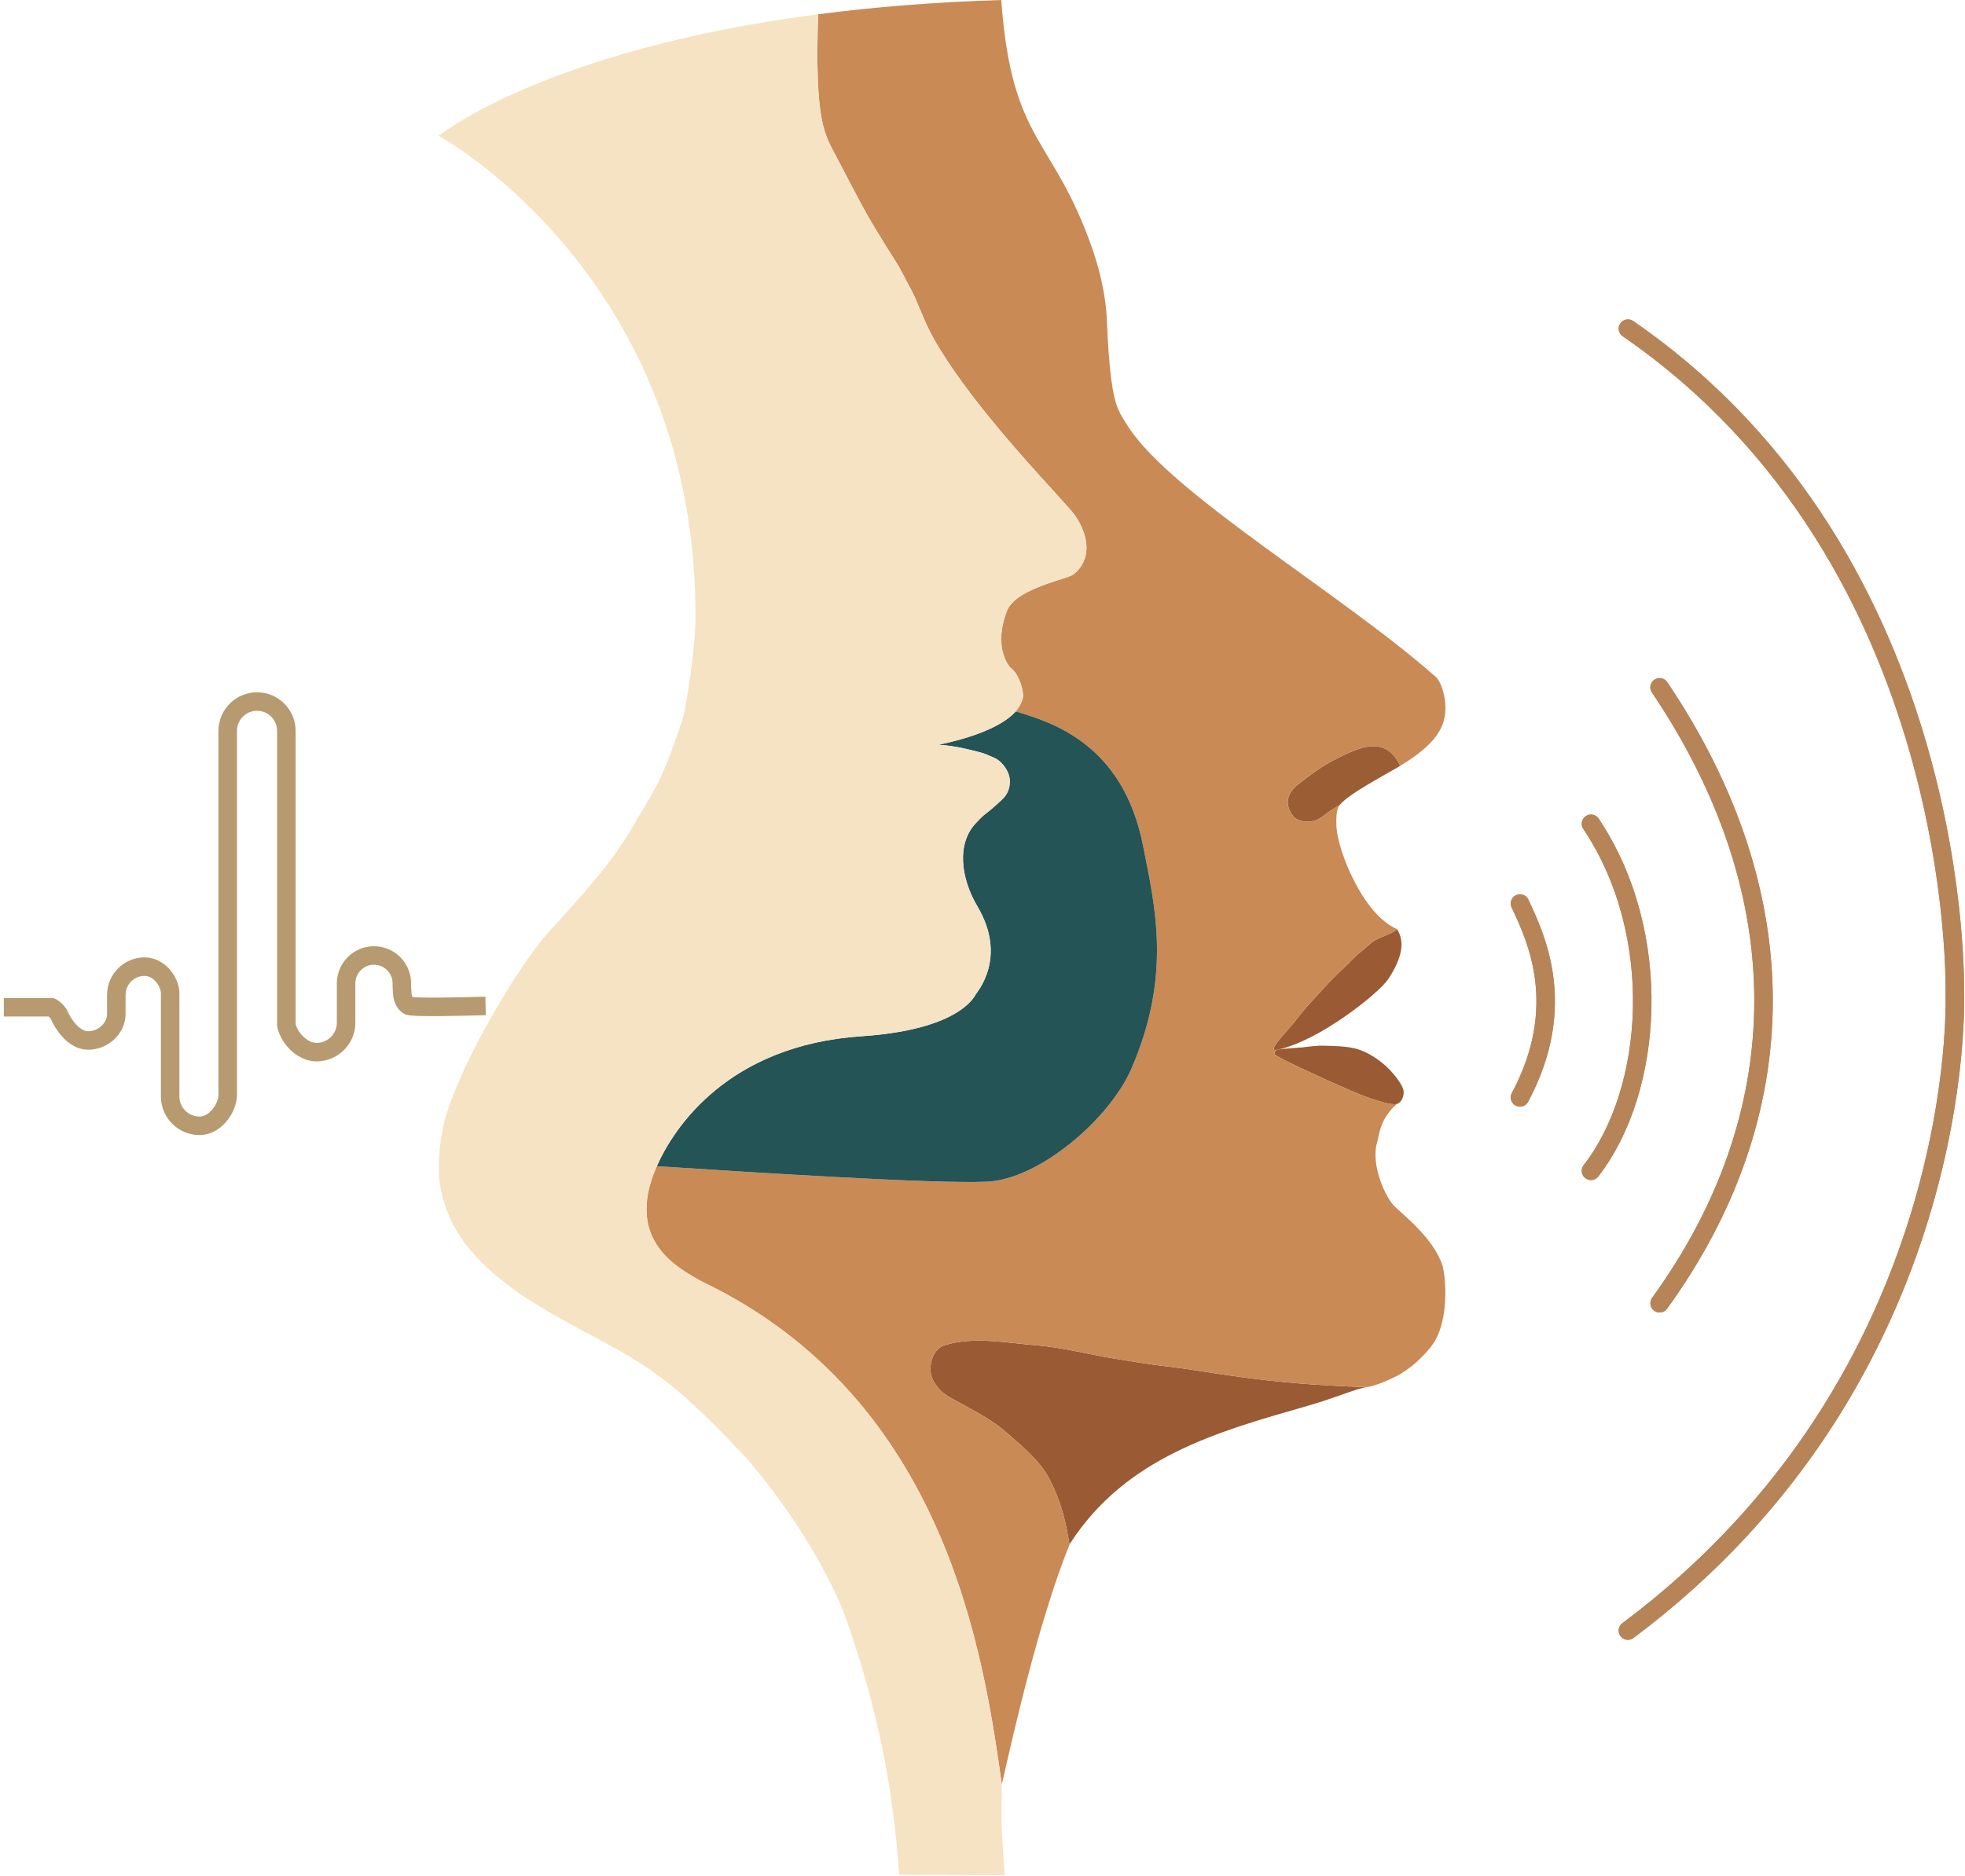
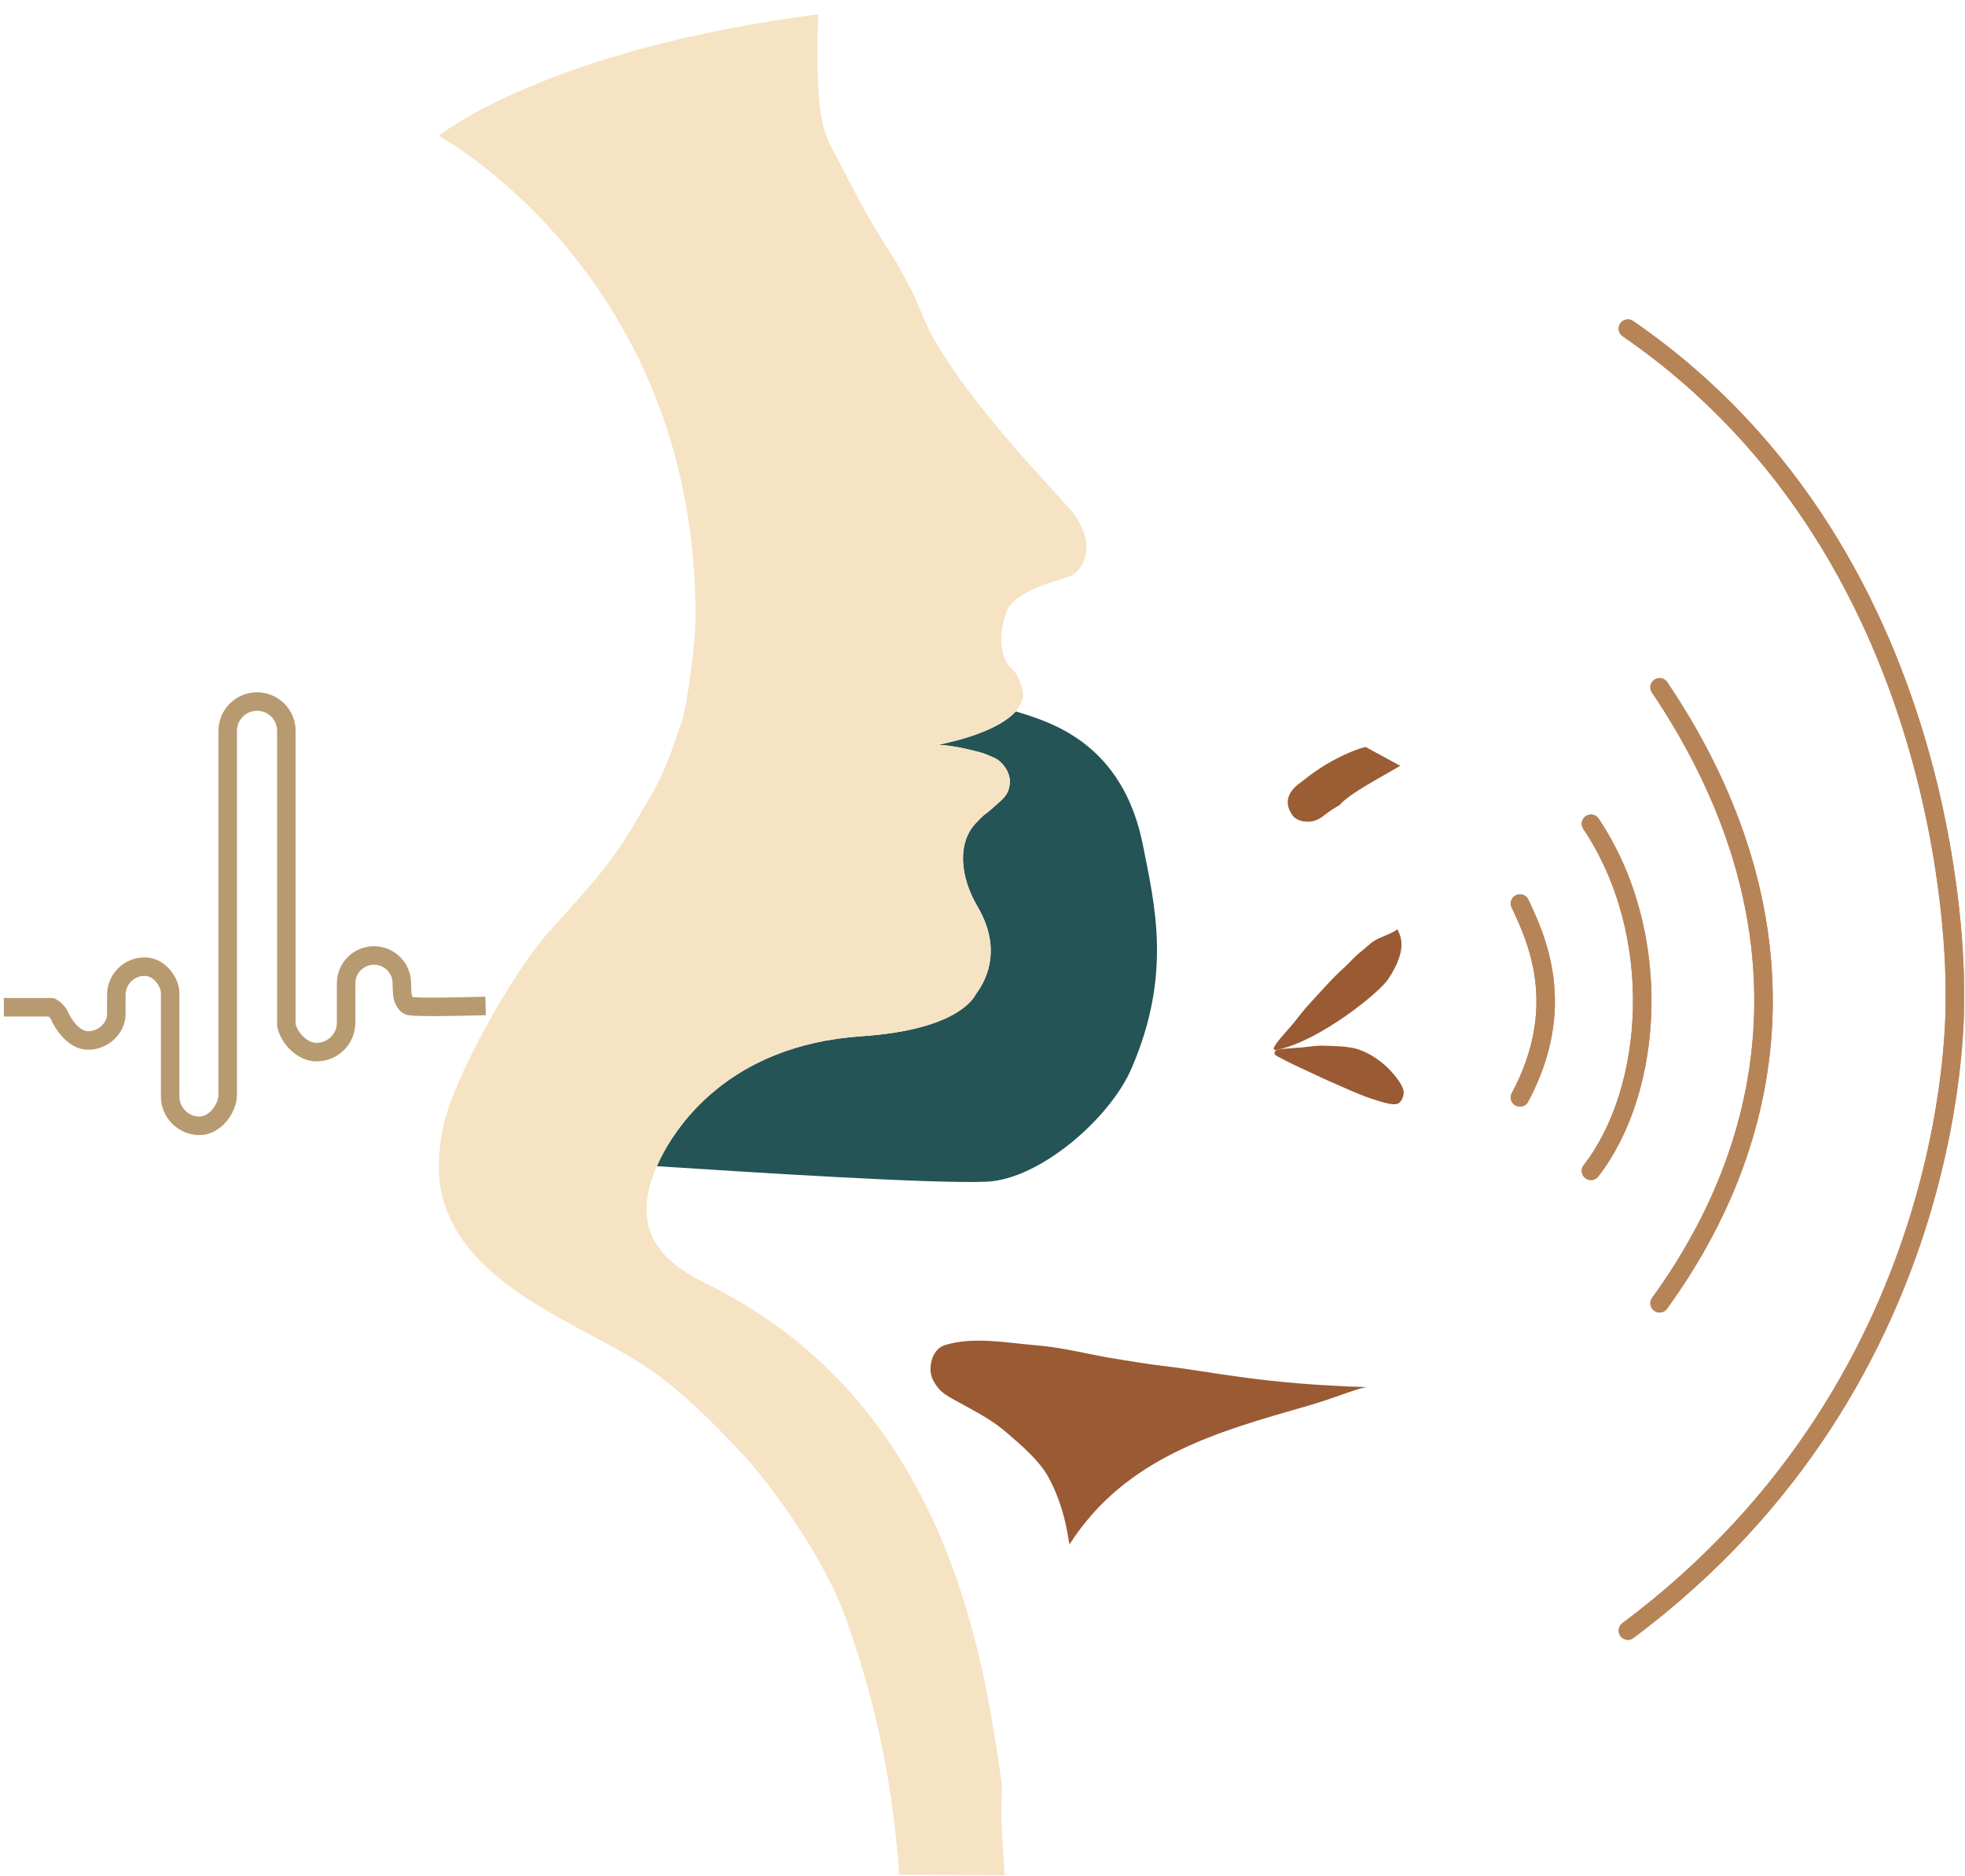
<svg xmlns="http://www.w3.org/2000/svg" width="100%" height="100%" viewBox="0 0 885 845" version="1.1" xml:space="preserve" style="fill-rule:evenodd;clip-rule:evenodd;stroke-linecap:round;stroke-linejoin:round;stroke-miterlimit:1.5;">
  <g transform="matrix(1,0,0,1,-719.353,-652.474)">
    <path d="M1452.54,800.501C1605.1,905.507 1599.75,1100.18 1599.75,1100.18C1599.75,1100.18 1606.64,1271.75 1452.54,1386.93" style="fill:none;stroke:rgb(183,132,88);stroke-width:8.33px;" />
    <path d="M1466.81,962.069C1530.06,1055.98 1528.38,1154.48 1466.81,1239.49" style="fill:none;stroke:rgb(183,132,88);stroke-width:8.33px;" />
    <path d="M1435.9,1023.52C1469.08,1073.11 1464.21,1143.42 1435.9,1179.84" style="fill:none;stroke:rgb(183,132,88);stroke-width:8.33px;" />
-     <path d="M1350,997.404C1341.91,1002.25 1326.83,1010.01 1322.63,1015.16C1321.17,1015.98 1318.25,1017.62 1315.18,1020.13C1310.04,1024.34 1303.47,1022.34 1301.8,1020.13C1294.83,1010.97 1304.63,1005.4 1306.33,1004.02C1309.52,1001.43 1313.07,998.914 1316.68,996.754C1324.12,992.3 1331.34,989.554 1334.4,988.933C1344.55,986.873 1348.18,993.894 1350,997.404Z" style="fill:rgb(155,93,52);" />
+     <path d="M1350,997.404C1341.91,1002.25 1326.83,1010.01 1322.63,1015.16C1321.17,1015.98 1318.25,1017.62 1315.18,1020.13C1310.04,1024.34 1303.47,1022.34 1301.8,1020.13C1294.83,1010.97 1304.63,1005.4 1306.33,1004.02C1309.52,1001.43 1313.07,998.914 1316.68,996.754C1324.12,992.3 1331.34,989.554 1334.4,988.933Z" style="fill:rgb(155,93,52);" />
    <path d="M1348.64,1071.02C1350.25,1074.05 1353.47,1080.09 1344.59,1093.49C1340.44,1099.75 1313.99,1120.98 1295.23,1125.19C1294.91,1125.24 1294.64,1125.3 1294.41,1125.36C1289.72,1126.3 1298.11,1117.99 1302.08,1113.13C1304.09,1110.67 1306.22,1107.64 1309.94,1103.69C1313.86,1099.54 1318.7,1093.73 1324.83,1088.23C1327.53,1085.8 1329.39,1083.25 1332.88,1080.66C1334.59,1079.39 1336.52,1077.16 1339.01,1075.81C1342.33,1074.01 1346.3,1073.04 1348.64,1071.02Z" style="fill:rgb(154,90,52);" />
    <path d="M1348.45,1149.73C1345.91,1150.38 1340.14,1148.38 1336.16,1147.05C1331.23,1145.4 1324.09,1142.12 1318.87,1139.84C1314.16,1137.78 1309.19,1135.31 1304.87,1133.37C1301.93,1132.05 1294.71,1128.46 1293.63,1127.59C1293.02,1127.09 1293.65,1125.57 1294.41,1125.36C1294.68,1125.31 1294.95,1125.25 1295.23,1125.19C1297.77,1124.75 1302.9,1124.52 1305.99,1124.24C1309.05,1123.96 1312.12,1123.38 1315.19,1123.48C1319.36,1123.62 1326.32,1123.6 1331,1125.1C1335.55,1126.55 1339.9,1129.44 1343.3,1132.45C1346.64,1135.42 1350.51,1140.3 1351.37,1143.18C1352.05,1145.47 1350.76,1149.14 1348.45,1149.73Z" style="fill:rgb(154,90,52);" />
    <path d="M1334.94,1277.26C1330.27,1277.87 1320.96,1282.07 1308.19,1285.73C1267.51,1297.39 1226.36,1308.75 1201.16,1347.91C1200.56,1348.83 1200.11,1333.34 1191.39,1317.57C1187.42,1310.37 1179.64,1303.71 1172.65,1297.71C1167.03,1292.9 1162.58,1290.36 1153.96,1285.62C1145.69,1281.07 1142.82,1280.12 1139.6,1274.16C1136.96,1269.28 1138.84,1260.24 1144.81,1258.37C1157.99,1254.26 1173.66,1257.47 1186.23,1258.45C1197.68,1259.34 1210.44,1262.67 1220.2,1264.25C1228.38,1265.57 1236.56,1266.99 1244.8,1267.92C1263.92,1270.09 1288.1,1275.94 1334.94,1277.26Z" style="fill:rgb(154,90,52);" />
-     <path d="M1087.82,658.905C1112.26,655.72 1139.68,653.419 1170.3,652.474C1175.02,717.617 1193.72,713.725 1211.4,764.744C1213.02,769.432 1217.3,782.616 1217.86,796.601C1218.29,807.4 1218.99,817.061 1219.9,823.752C1221.59,836.076 1223.55,838.501 1227.58,844.783C1246.92,874.947 1323.8,920.092 1365.87,957.239C1368.98,959.988 1371.29,968.927 1369.94,975.686C1369.09,979.932 1366.55,987.499 1350,997.404C1348.18,993.894 1344.55,986.873 1334.4,988.933C1331.34,989.554 1324.12,992.3 1316.68,996.754C1313.07,998.914 1309.52,1001.43 1306.33,1004.02C1304.63,1005.4 1294.83,1010.97 1301.8,1020.13C1303.47,1022.34 1310.04,1024.34 1315.18,1020.13C1318.25,1017.62 1321.17,1015.98 1322.63,1015.16C1320.96,1017.21 1321.17,1022.58 1321.28,1025.02C1321.74,1035.11 1332.97,1064.36 1348.64,1071.02C1346.3,1073.04 1342.33,1074.01 1339.01,1075.81C1336.52,1077.16 1334.59,1079.39 1332.88,1080.66C1329.39,1083.25 1327.53,1085.8 1324.83,1088.23C1318.7,1093.73 1313.86,1099.54 1309.94,1103.69C1306.22,1107.64 1304.09,1110.67 1302.08,1113.13C1298.11,1117.99 1289.72,1126.3 1294.41,1125.36C1293.65,1125.57 1293.02,1127.09 1293.63,1127.59C1294.71,1128.46 1301.93,1132.05 1304.87,1133.37C1309.19,1135.31 1314.16,1137.78 1318.87,1139.84C1324.09,1142.12 1331.23,1145.4 1336.16,1147.05C1340.14,1148.38 1345.91,1150.38 1348.45,1149.73C1340.8,1156.54 1340.72,1163.12 1339.53,1167.22C1336.7,1177.02 1343.2,1191.56 1347.24,1195.62C1351.57,1199.96 1364.74,1210.01 1368.91,1222.15C1370.22,1225.96 1372.12,1243.4 1366.46,1254.88C1365.03,1257.78 1362.7,1261.1 1356.85,1266.41C1354.95,1268.13 1350.95,1270.96 1348.84,1272.05C1344.9,1274.07 1338.89,1276.75 1334.94,1277.26C1288.1,1275.94 1263.92,1270.09 1244.8,1267.92C1236.56,1266.99 1228.38,1265.57 1220.2,1264.25C1210.44,1262.67 1197.68,1259.34 1186.23,1258.45C1173.66,1257.47 1157.99,1254.26 1144.81,1258.37C1138.84,1260.24 1136.96,1269.28 1139.6,1274.16C1142.82,1280.12 1145.69,1281.07 1153.96,1285.62C1162.58,1290.36 1167.03,1292.9 1172.65,1297.71C1179.64,1303.71 1187.42,1310.37 1191.39,1317.57C1200.11,1333.34 1200.56,1348.83 1201.16,1347.91C1187.52,1381.53 1176.21,1431.31 1170.56,1456.2C1162.32,1398.27 1145.85,1282.4 1035.18,1229.56C1024.01,1223.32 1001.21,1211.04 1014.62,1179.03C1014.8,1178.62 1014.98,1178.19 1015.18,1177.75C1056.61,1180.43 1139.47,1185.79 1163.77,1184.74C1187.45,1183.71 1219.1,1156.51 1228.93,1133.8C1247.33,1091.34 1239.42,1060.21 1234.16,1033.4C1225.12,987.375 1192.92,977.744 1176.82,972.928C1177.52,972.155 1180.4,968.12 1180.15,965.382C1179.86,962.187 1178.3,956.516 1175.08,953.753C1173.66,952.537 1172.42,950.862 1171.25,947.118C1170.15,943.613 1169.27,937.317 1172.77,927.854C1176.34,918.216 1196.65,914.081 1201.76,911.764C1204.58,910.481 1214.55,901.804 1203.84,885.061C1200.17,879.331 1159.27,839.009 1140.11,805.418C1135.39,797.151 1133.03,789.259 1129.8,783.116C1121.23,766.816 1126.18,776.232 1113.25,754.912C1108.82,747.614 1105.89,741.949 1096.24,723.44C1090.92,713.248 1086.17,708.43 1087.82,658.905Z" style="fill:rgb(201,138,85);" />
    <path d="M1176.82,972.928C1192.92,977.744 1225.12,987.375 1234.16,1033.4C1239.42,1060.21 1247.33,1091.34 1228.93,1133.8C1219.1,1156.51 1187.45,1183.71 1163.77,1184.74C1139.47,1185.79 1056.61,1180.43 1015.18,1177.75C1022.87,1160.35 1047.26,1123.28 1107.29,1119.23C1145.95,1116.62 1156.3,1104.99 1158.81,1100.38C1159.51,1099.09 1173.11,1083.71 1159.62,1060.84C1151.77,1047.53 1150.34,1032.32 1158.81,1023.29C1164.46,1017.27 1161.19,1021.42 1170.56,1012.71C1173.23,1010.24 1174.12,1007.57 1174.17,1004.49C1174.24,1000.19 1170.75,995.429 1167.3,993.893C1162.97,991.969 1162.17,991.671 1159.62,991.049C1156.24,990.228 1150.05,988.468 1142.3,987.951C1141.11,987.871 1166.97,983.815 1176.82,972.928Z" style="fill:rgb(36,84,86);" />
    <path d="M1124.36,1496.88C1120.92,1447.28 1110.9,1411.98 1101.01,1383.32C1090.89,1354 1065.63,1319.89 1052.95,1306.51C1025.82,1277.88 1014.07,1269.04 989.414,1255.96C976.04,1248.86 963.597,1242.02 955.283,1236.41C926.724,1217.15 920.296,1200.69 917.705,1187.19C916.116,1178.91 917.428,1168.15 918.566,1161.87C922.868,1138.11 951.113,1089.59 966.056,1072.77C980.156,1056.9 993.984,1043.01 1005.23,1023.27C1012.91,1009.81 1017.16,1005.8 1026.44,977.351C1029.03,969.399 1032.49,941.988 1032.58,932.478C1033.98,777.033 916.947,713.648 916.947,713.648C916.947,713.648 964.3,675 1087.82,658.905C1086.17,708.43 1090.92,713.248 1096.24,723.44C1105.89,741.949 1108.82,747.614 1113.25,754.912C1126.18,776.232 1121.23,766.816 1129.8,783.116C1133.03,789.259 1135.39,797.151 1140.11,805.418C1159.27,839.009 1200.17,879.331 1203.84,885.061C1214.55,901.804 1204.58,910.481 1201.76,911.764C1196.65,914.081 1176.34,918.216 1172.77,927.854C1169.27,937.317 1170.15,943.613 1171.25,947.118C1172.42,950.862 1173.66,952.537 1175.08,953.753C1178.3,956.516 1179.86,962.187 1180.15,965.382C1180.4,968.12 1177.52,972.155 1176.82,972.928C1166.97,983.815 1141.11,987.871 1142.3,987.951C1150.05,988.468 1156.24,990.228 1159.62,991.049C1162.17,991.671 1162.97,991.969 1167.3,993.893C1170.75,995.429 1174.24,1000.19 1174.17,1004.49C1174.12,1007.57 1173.23,1010.24 1170.56,1012.71C1161.19,1021.42 1164.46,1017.27 1158.81,1023.29C1150.34,1032.32 1151.77,1047.53 1159.62,1060.84C1173.11,1083.71 1159.51,1099.09 1158.81,1100.38C1156.3,1104.99 1145.95,1116.62 1107.29,1119.23C1047.26,1123.28 1022.87,1160.35 1015.18,1177.75C1014.98,1178.19 1014.8,1178.62 1014.62,1179.03C1001.21,1211.04 1024.01,1223.32 1035.18,1229.56C1145.85,1282.4 1162.32,1398.27 1170.56,1456.2C1170.18,1475.12 1170.44,1475.57 1171.81,1497.12L1124.36,1496.88Z" style="fill:rgb(246,227,195);" />
    <path d="M1350,997.404C1348.18,993.894 1344.55,986.873 1334.4,988.933C1331.34,989.554 1324.12,992.3 1316.68,996.754C1313.07,998.914 1309.52,1001.43 1306.33,1004.02C1304.63,1005.4 1294.83,1010.97 1301.8,1020.13C1303.47,1022.34 1310.04,1024.34 1315.18,1020.13C1318.25,1017.62 1321.17,1015.98 1322.63,1015.16" style="fill:none;" />
-     <path d="M1171.81,1497.12L1124.36,1496.88" style="fill:none;" />
    <path d="M1124.36,1496.88C1120.92,1447.28 1110.9,1411.98 1101.01,1383.32C1090.89,1354 1065.63,1319.89 1052.95,1306.51C1025.82,1277.88 1014.07,1269.04 989.414,1255.96C976.04,1248.86 963.597,1242.02 955.283,1236.41C926.724,1217.15 920.296,1200.69 917.705,1187.19C916.116,1178.91 917.428,1168.15 918.566,1161.87C922.868,1138.11 951.113,1089.59 966.056,1072.77C980.156,1056.9 993.984,1043.01 1005.23,1023.27C1012.91,1009.81 1017.16,1005.8 1026.44,977.351C1029.03,969.399 1032.49,941.988 1032.58,932.478C1033.98,777.033 916.947,713.648 916.947,713.648C916.947,713.648 964.3,675 1087.82,658.905C1112.26,655.72 1139.68,653.419 1170.3,652.474" style="fill:none;" />
    <path d="M1170.3,652.474C1175.02,717.617 1193.72,713.725 1211.4,764.744C1213.02,769.432 1217.3,782.616 1217.86,796.601C1218.29,807.4 1218.99,817.061 1219.9,823.752C1221.59,836.076 1223.55,838.501 1227.58,844.783C1246.92,874.947 1323.8,920.092 1365.87,957.239C1368.98,959.988 1371.29,968.927 1369.94,975.686C1369.09,979.932 1366.55,987.499 1350,997.404C1341.91,1002.25 1326.83,1010.01 1322.63,1015.16C1320.96,1017.21 1321.17,1022.58 1321.28,1025.02C1321.74,1035.11 1332.97,1064.36 1348.64,1071.02" style="fill:none;" />
    <path d="M1348.64,1071.02C1350.25,1074.05 1353.47,1080.09 1344.59,1093.49C1340.38,1099.84 1313.21,1121.61 1294.41,1125.36C1289.72,1126.3 1298.11,1117.99 1302.08,1113.13C1304.09,1110.67 1306.22,1107.64 1309.94,1103.69C1313.86,1099.54 1318.7,1093.73 1324.83,1088.23C1327.53,1085.8 1329.39,1083.25 1332.88,1080.66C1334.59,1079.39 1336.52,1077.16 1339.01,1075.81C1342.33,1074.01 1346.3,1073.04 1348.64,1071.02Z" style="fill:none;" />
-     <path d="M1294.41,1125.36C1293.65,1125.57 1293.02,1127.09 1293.63,1127.59C1294.71,1128.46 1301.93,1132.05 1304.87,1133.37C1309.19,1135.31 1314.16,1137.78 1318.87,1139.84C1324.09,1142.12 1331.23,1145.4 1336.16,1147.05C1340.14,1148.38 1345.91,1150.38 1348.45,1149.73C1350.76,1149.14 1352.05,1145.47 1351.37,1143.18C1350.51,1140.3 1346.64,1135.42 1343.3,1132.45C1339.9,1129.44 1335.55,1126.55 1331,1125.1C1326.32,1123.6 1319.36,1123.62 1315.19,1123.48C1312.12,1123.38 1309.05,1123.96 1305.99,1124.24C1302.52,1124.56 1296.47,1124.81 1294.41,1125.36Z" style="fill:none;" />
    <path d="M1348.45,1149.73C1340.8,1156.54 1340.72,1163.12 1339.53,1167.22C1336.7,1177.02 1343.2,1191.56 1347.24,1195.62C1351.57,1199.96 1364.74,1210.01 1368.91,1222.15C1370.22,1225.96 1372.12,1243.4 1366.46,1254.88C1365.03,1257.78 1362.7,1261.1 1356.85,1266.41C1354.95,1268.13 1350.95,1270.96 1348.84,1272.05C1344.9,1274.07 1338.89,1276.75 1334.94,1277.26C1330.27,1277.87 1320.96,1282.07 1308.19,1285.73C1267.51,1297.39 1226.36,1308.75 1201.16,1347.91C1200.56,1348.83 1200.11,1333.34 1191.39,1317.57C1187.42,1310.37 1179.64,1303.71 1172.65,1297.71C1167.03,1292.9 1162.58,1290.36 1153.96,1285.62C1145.69,1281.07 1142.82,1280.12 1139.6,1274.16C1136.96,1269.28 1138.84,1260.24 1144.81,1258.37C1157.99,1254.26 1173.66,1257.47 1186.23,1258.45C1197.68,1259.34 1210.44,1262.67 1220.2,1264.25C1228.38,1265.57 1236.56,1266.99 1244.8,1267.92C1263.92,1270.09 1288.1,1275.94 1334.94,1277.26" style="fill:none;" />
    <path d="M1201.16,1347.91C1187.52,1381.53 1176.21,1431.31 1170.56,1456.2" style="fill:none;" />
    <path d="M1170.56,1456.2C1162.32,1398.27 1145.85,1282.4 1035.18,1229.56C1024.01,1223.32 1001.21,1211.04 1014.62,1179.03C1021.66,1162.25 1045.74,1123.39 1107.29,1119.23C1145.95,1116.62 1156.3,1104.99 1158.81,1100.38C1159.51,1099.09 1173.11,1083.71 1159.62,1060.84C1151.77,1047.53 1150.34,1032.32 1158.81,1023.29C1164.46,1017.27 1161.19,1021.42 1170.56,1012.71C1173.23,1010.24 1174.12,1007.57 1174.17,1004.49C1174.24,1000.19 1170.75,995.429 1167.3,993.893C1162.97,991.969 1162.17,991.671 1159.62,991.049C1156.24,990.228 1150.05,988.468 1142.3,987.951C1141.11,987.871 1166.97,983.815 1176.82,972.928C1177.52,972.155 1180.4,968.12 1180.15,965.382C1179.86,962.187 1178.3,956.516 1175.08,953.753C1173.66,952.537 1172.42,950.862 1171.25,947.118C1170.15,943.613 1169.27,937.317 1172.77,927.854C1176.34,918.216 1196.65,914.081 1201.76,911.764C1204.58,910.481 1214.55,901.804 1203.84,885.061C1200.17,879.331 1159.27,839.009 1140.11,805.418C1135.39,797.151 1133.03,789.259 1129.8,783.116C1121.23,766.816 1126.18,776.232 1113.25,754.912C1108.82,747.614 1105.89,741.949 1096.24,723.44C1090.92,713.248 1086.17,708.43 1087.82,658.905" style="fill:none;" />
    <path d="M1170.56,1456.2C1170.18,1475.12 1170.44,1475.57 1171.81,1497.12" style="fill:none;" />
    <path d="M1176.82,972.928C1192.92,977.744 1225.12,987.375 1234.16,1033.4C1239.42,1060.21 1247.33,1091.34 1228.93,1133.8C1219.1,1156.51 1187.45,1183.71 1163.77,1184.74C1139.47,1185.79 1056.61,1180.43 1015.18,1177.75" style="fill:none;" />
    <path d="M1403.92,1059.45C1411.23,1074.91 1425.84,1105.81 1403.92,1146.78" style="fill:none;stroke:rgb(183,132,88);stroke-width:8.33px;" />
    <g transform="matrix(1,0,0,1,6,0)">
      <path d="M719.245,1106.18L736.582,1106.18C738.117,1107.1 739.516,1108.49 740.137,1109.95C741.589,1113.36 746.422,1121.14 753.06,1121.14C759.698,1121.14 765.742,1115.8 765.742,1109.16L765.742,1100.59C765.742,1093.57 771.445,1087.87 778.469,1087.87C785.493,1087.87 790.383,1095.39 789.985,1100.59L789.985,1146.35C789.985,1153.64 795.907,1159.57 803.202,1159.57C810.497,1159.57 815.83,1151.42 815.911,1145.79L815.911,981.672C815.911,974.382 821.83,968.464 829.119,968.464C836.409,968.464 842.328,974.382 842.328,981.672L842.328,1114.23C843.592,1120.19 849.577,1126.39 855.918,1126.39C863.2,1126.39 869.229,1120.45 869.229,1113.17L869.229,1095.39C869.229,1088.47 874.853,1082.84 881.781,1082.84C888.709,1082.84 894.333,1088.47 894.333,1095.39C894.333,1095.39 894.299,1100.44 894.931,1102.16C895.479,1103.64 896.546,1105.52 898.123,1105.68C903.617,1106.27 919.802,1105.88 927.894,1105.68" style="fill:none;stroke:rgb(183,154,112);stroke-width:8.33px;stroke-linecap:square;" />
    </g>
    <path d="M1452.54,800.501C1605.1,905.507 1599.75,1100.18 1599.75,1100.18C1599.75,1100.18 1606.64,1271.75 1452.54,1386.93" style="fill:none;stroke:rgb(183,132,88);stroke-width:8.33px;" />
    <path d="M1466.81,962.069C1530.06,1055.98 1528.38,1154.48 1466.81,1239.49" style="fill:none;stroke:rgb(183,132,88);stroke-width:8.33px;" />
    <path d="M1435.9,1023.52C1469.08,1073.11 1464.21,1143.42 1435.9,1179.84" style="fill:none;stroke:rgb(183,132,88);stroke-width:8.33px;" />
-     <path d="M1350,997.404C1348.18,993.894 1344.55,986.873 1334.4,988.933C1331.34,989.554 1324.12,992.3 1316.68,996.754C1313.07,998.914 1309.52,1001.43 1306.33,1004.02C1304.63,1005.4 1294.83,1010.97 1301.8,1020.13C1303.47,1022.34 1310.04,1024.34 1315.18,1020.13C1318.25,1017.62 1321.17,1015.98 1322.63,1015.16" style="fill:none;" />
    <path d="M1171.81,1497.12L1124.36,1496.88" style="fill:none;" />
    <path d="M1124.36,1496.88C1120.92,1447.28 1110.9,1411.98 1101.01,1383.32C1090.89,1354 1065.63,1319.89 1052.95,1306.51C1025.82,1277.88 1014.07,1269.04 989.414,1255.96C976.04,1248.86 963.597,1242.02 955.283,1236.41C926.724,1217.15 920.296,1200.69 917.705,1187.19C916.116,1178.91 917.428,1168.15 918.566,1161.87C922.868,1138.11 951.113,1089.59 966.056,1072.77C980.156,1056.9 993.984,1043.01 1005.23,1023.27C1012.91,1009.81 1017.16,1005.8 1026.44,977.351C1029.03,969.399 1032.49,941.988 1032.58,932.478C1033.98,777.033 916.947,713.648 916.947,713.648C916.947,713.648 964.3,675 1087.82,658.905C1112.26,655.72 1139.68,653.419 1170.3,652.474" style="fill:none;" />
    <path d="M1170.3,652.474C1175.02,717.617 1193.72,713.725 1211.4,764.744C1213.02,769.432 1217.3,782.616 1217.86,796.601C1218.29,807.4 1218.99,817.061 1219.9,823.752C1221.59,836.076 1223.55,838.501 1227.58,844.783C1246.92,874.947 1323.8,920.092 1365.87,957.239C1368.98,959.988 1371.29,968.927 1369.94,975.686C1369.09,979.932 1366.55,987.499 1350,997.404C1341.91,1002.25 1326.83,1010.01 1322.63,1015.16C1320.96,1017.21 1321.17,1022.58 1321.28,1025.02C1321.74,1035.11 1332.97,1064.36 1348.64,1071.02" style="fill:none;" />
    <path d="M1348.64,1071.02C1350.25,1074.05 1353.47,1080.09 1344.59,1093.49C1340.38,1099.84 1313.21,1121.61 1294.41,1125.36C1289.72,1126.3 1298.11,1117.99 1302.08,1113.13C1304.09,1110.67 1306.22,1107.64 1309.94,1103.69C1313.86,1099.54 1318.7,1093.73 1324.83,1088.23C1327.53,1085.8 1329.39,1083.25 1332.88,1080.66C1334.59,1079.39 1336.52,1077.16 1339.01,1075.81C1342.33,1074.01 1346.3,1073.04 1348.64,1071.02Z" style="fill:none;" />
    <path d="M1294.41,1125.36C1293.65,1125.57 1293.02,1127.09 1293.63,1127.59C1294.71,1128.46 1301.93,1132.05 1304.87,1133.37C1309.19,1135.31 1314.16,1137.78 1318.87,1139.84C1324.09,1142.12 1331.23,1145.4 1336.16,1147.05C1340.14,1148.38 1345.91,1150.38 1348.45,1149.73C1350.76,1149.14 1352.05,1145.47 1351.37,1143.18C1350.51,1140.3 1346.64,1135.42 1343.3,1132.45C1339.9,1129.44 1335.55,1126.55 1331,1125.1C1326.32,1123.6 1319.36,1123.62 1315.19,1123.48C1312.12,1123.38 1309.05,1123.96 1305.99,1124.24C1302.52,1124.56 1296.47,1124.81 1294.41,1125.36Z" style="fill:none;" />
    <path d="M1348.45,1149.73C1340.8,1156.54 1340.72,1163.12 1339.53,1167.22C1336.7,1177.02 1343.2,1191.56 1347.24,1195.62C1351.57,1199.96 1364.74,1210.01 1368.91,1222.15C1370.22,1225.96 1372.12,1243.4 1366.46,1254.88C1365.03,1257.78 1362.7,1261.1 1356.85,1266.41C1354.95,1268.13 1350.95,1270.96 1348.84,1272.05C1344.9,1274.07 1338.89,1276.75 1334.94,1277.26C1330.27,1277.87 1320.96,1282.07 1308.19,1285.73C1267.51,1297.39 1226.36,1308.75 1201.16,1347.91C1200.56,1348.83 1200.11,1333.34 1191.39,1317.57C1187.42,1310.37 1179.64,1303.71 1172.65,1297.71C1167.03,1292.9 1162.58,1290.36 1153.96,1285.62C1145.69,1281.07 1142.82,1280.12 1139.6,1274.16C1136.96,1269.28 1138.84,1260.24 1144.81,1258.37C1157.99,1254.26 1173.66,1257.47 1186.23,1258.45C1197.68,1259.34 1210.44,1262.67 1220.2,1264.25C1228.38,1265.57 1236.56,1266.99 1244.8,1267.92C1263.92,1270.09 1288.1,1275.94 1334.94,1277.26" style="fill:none;" />
    <path d="M1201.16,1347.91C1187.52,1381.53 1176.21,1431.31 1170.56,1456.2" style="fill:none;" />
    <path d="M1170.56,1456.2C1162.32,1398.27 1145.85,1282.4 1035.18,1229.56C1024.01,1223.32 1001.21,1211.04 1014.62,1179.03C1021.66,1162.25 1045.74,1123.39 1107.29,1119.23C1145.95,1116.62 1156.3,1104.99 1158.81,1100.38C1159.51,1099.09 1173.11,1083.71 1159.62,1060.84C1151.77,1047.53 1150.34,1032.32 1158.81,1023.29C1164.46,1017.27 1161.19,1021.42 1170.56,1012.71C1173.23,1010.24 1174.12,1007.57 1174.17,1004.49C1174.24,1000.19 1170.75,995.429 1167.3,993.893C1162.97,991.969 1162.17,991.671 1159.62,991.049C1156.24,990.228 1150.05,988.468 1142.3,987.951C1141.11,987.871 1166.97,983.815 1176.82,972.928C1177.52,972.155 1180.4,968.12 1180.15,965.382C1179.86,962.187 1178.3,956.516 1175.08,953.753C1173.66,952.537 1172.42,950.862 1171.25,947.118C1170.15,943.613 1169.27,937.317 1172.77,927.854C1176.34,918.216 1196.65,914.081 1201.76,911.764C1204.58,910.481 1214.55,901.804 1203.84,885.061C1200.17,879.331 1159.27,839.009 1140.11,805.418C1135.39,797.151 1133.03,789.259 1129.8,783.116C1121.23,766.816 1126.18,776.232 1113.25,754.912C1108.82,747.614 1105.89,741.949 1096.24,723.44C1090.92,713.248 1086.17,708.43 1087.82,658.905" style="fill:none;" />
    <path d="M1170.56,1456.2C1170.18,1475.12 1170.44,1475.57 1171.81,1497.12" style="fill:none;" />
    <path d="M1176.82,972.928C1192.92,977.744 1225.12,987.375 1234.16,1033.4C1239.42,1060.21 1247.33,1091.34 1228.93,1133.8C1219.1,1156.51 1187.45,1183.71 1163.77,1184.74C1139.47,1185.79 1056.61,1180.43 1015.18,1177.75" style="fill:none;" />
    <path d="M1403.92,1059.45C1411.23,1074.91 1425.84,1105.81 1403.92,1146.78" style="fill:none;stroke:rgb(183,132,88);stroke-width:8.33px;" />
  </g>
</svg>